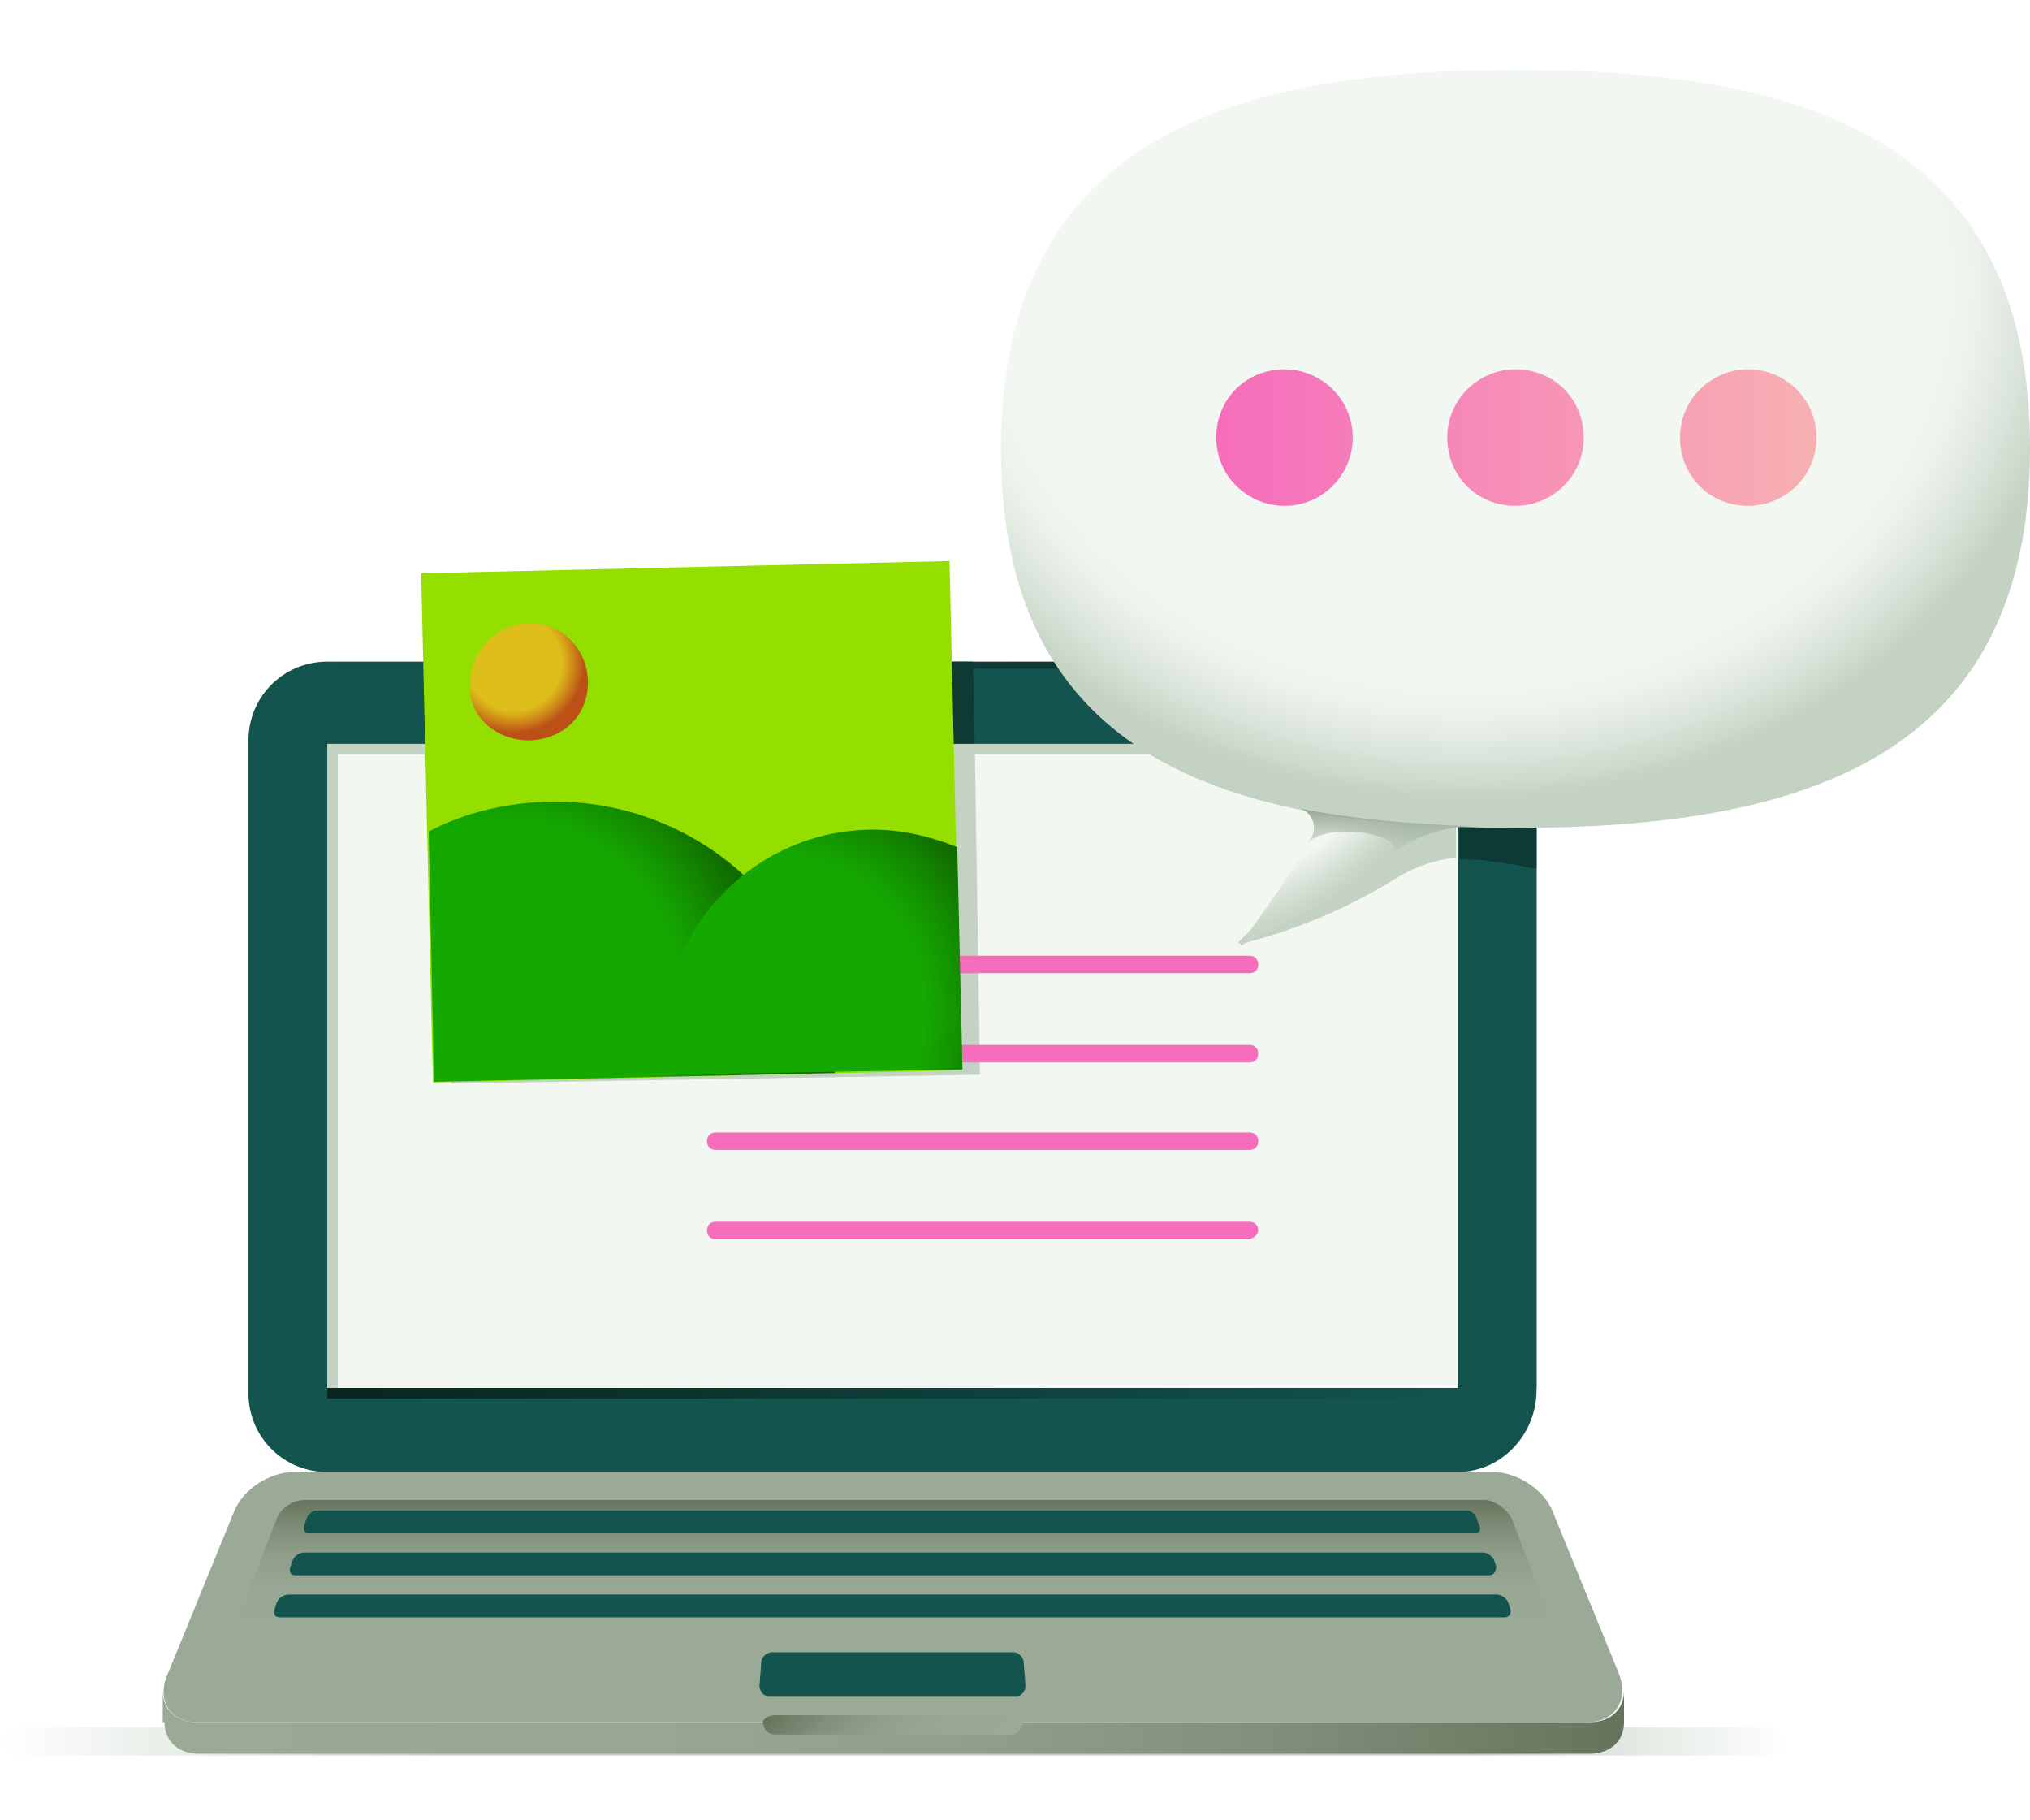
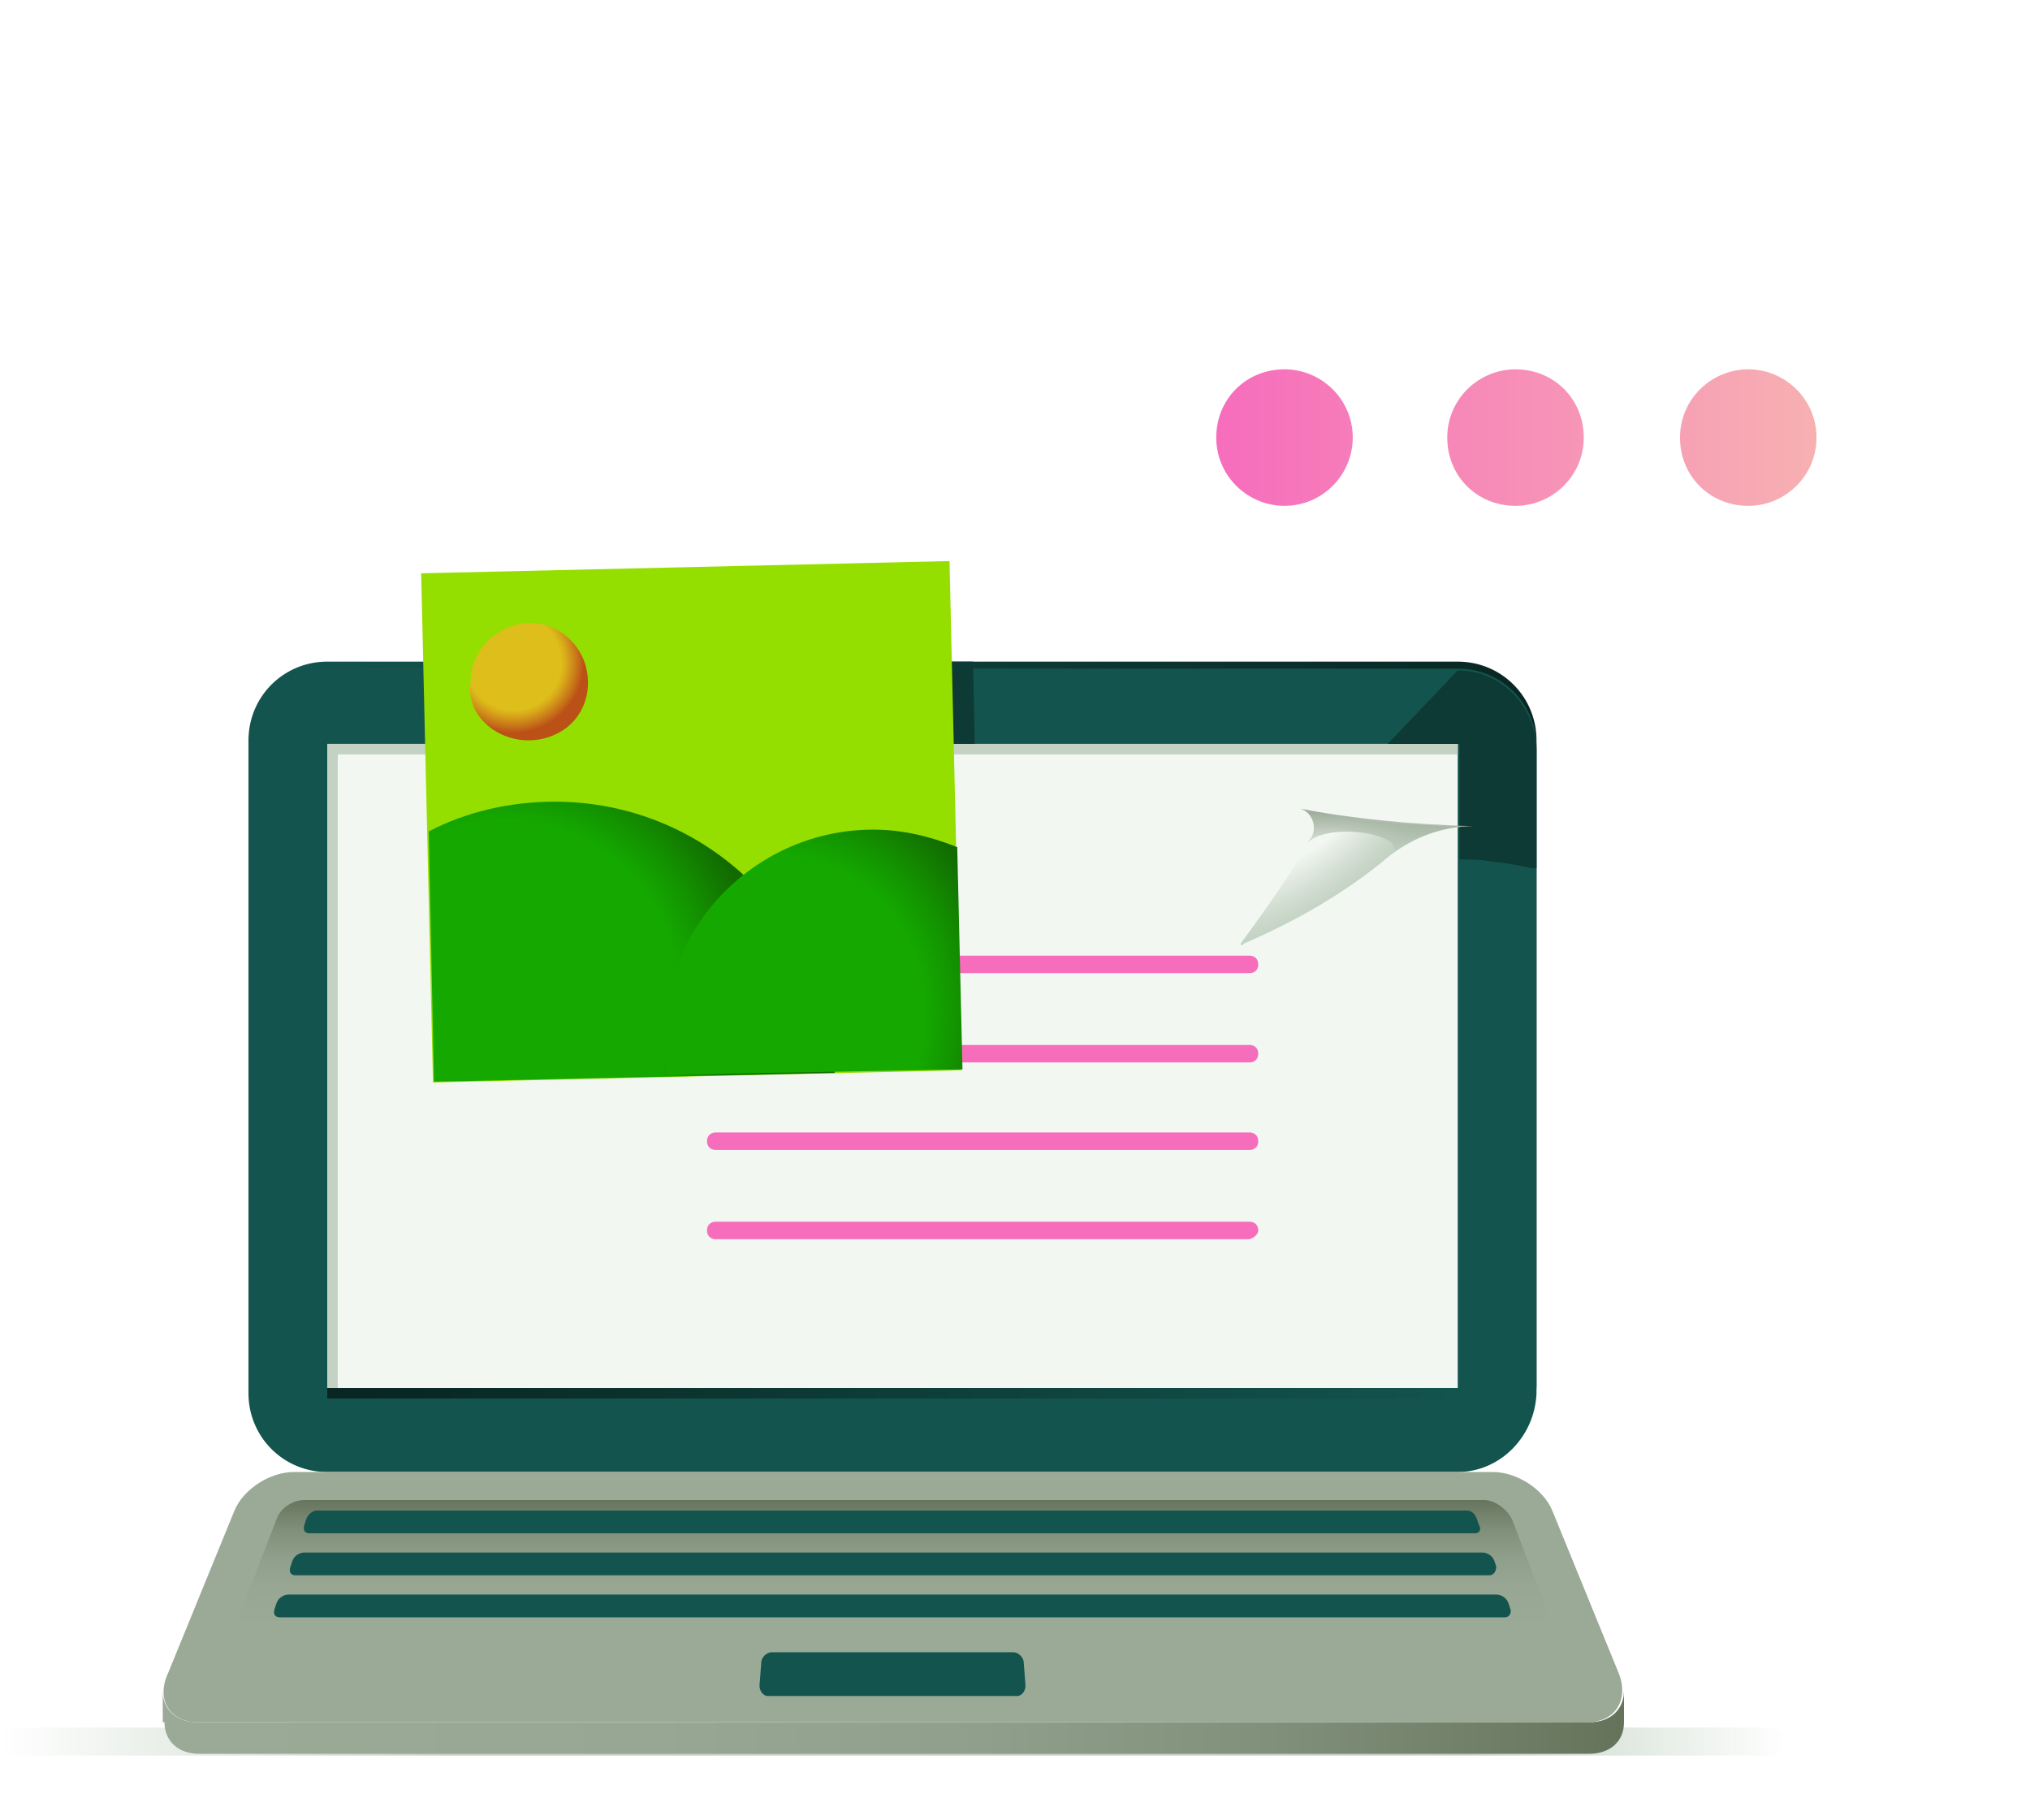
<svg xmlns="http://www.w3.org/2000/svg" fill="none" viewBox="0 0 145 130" aria-hidden="true" role="img">
  <g clip-path="url(#clip0_11393_57703)">
    <path d="M1 123.375h125.5c.5 0 1 .375 1 1 0 .5-.375 1-1 1H1c-.5 0-1-.375-1-1s.5-1 1-1z" fill="url(#paint0_linear_11393_57703-uid-11)" />
    <path d="M104.125 104.502h-80.75a5.602 5.602 0 01-5.625-5.625v-46c0-3.125 2.5-5.625 5.625-5.625h80.75c3.125 0 5.625 2.5 5.625 5.625v46.125c-.125 3-2.625 5.5-5.625 5.5z" fill="url(#paint1_linear_11393_57703-uid-11)" />
    <path d="M104.125 105.125h-80.75A5.602 5.602 0 0117.75 99.5V53.375c0-3.125 2.5-5.625 5.625-5.625h80.75c3.125 0 5.625 2.5 5.625 5.625V99.5c-.125 3.125-2.625 5.625-5.625 5.625z" fill="#13544E" />
    <path d="M113.375 123h-99.25c-2 0-3-1.625-2.125-3.5l4.75-11.625c.625-1.5 2.5-2.75 4.25-2.75h85.625c1.75 0 3.625 1.25 4.25 2.75l4.75 11.625c.75 1.875-.25 3.5-2.25 3.5z" fill="#9AAA97" />
    <path d="M104.125 53.125h-80.75v46h80.75v-46z" fill="#F2F7F2" />
    <path d="M24.125 53.875h80v-.75h-80.75v46h.75v-45.25z" fill="#C3D2C3" />
    <path d="M69.625 53.125L69.5 47.25h-1.375L31.75 47l.125 6.125h37.75z" fill="#0D3A35" />
-     <path d="M32.25 77.375L70 76.75l-.375-23.625h-37.75l.375 24.25z" fill="#C3D2C3" />
    <path d="M89.25 69.5H51.125c-.375 0-.625-.25-.625-.625s.25-.625.625-.625H89.25c.375 0 .625.25.625.625s-.25.625-.625.625zm.625 5.75c0-.375-.25-.625-.625-.625H51.125c-.375 0-.625.25-.625.625s.25.625.625.625H89.25c.375 0 .625-.25.625-.625zm0 6.25c0-.375-.25-.625-.625-.625H51.125c-.375 0-.625.25-.625.625s.25.625.625.625H89.25c.375 0 .625-.25.625-.625zm0 6.375c0-.375-.25-.625-.625-.625H51.125c-.375 0-.625.25-.625.625s.25.625.625.625H89.25c.375-.125.625-.375.625-.625z" fill="#F66DBC" />
    <path d="M104.125 47.877l-5 5.25h5.125v8.25c.75 0 1.5 0 2.125.125 1 .125 2 .25 3 .5h.375v-8.5c-.125-3.25-2.625-5.625-5.625-5.625z" fill="#0D3A35" />
-     <path d="M93.876 58.375c1 .375 1.25 1.5.625 2.25-1.875 2.25-3.875 4.5-6 6.625-.125.125 0 .125.125.125h.125c4-1 7.75-2.625 11.125-4.75 1.25-.75 2.75-1.25 4.125-1.375V53h-5.125l-5 5.375z" fill="#C3D2C3" />
    <path d="M104.125 99.127h-80.75v.75h80.75v-.75z" fill="url(#paint2_linear_11393_57703-uid-11)" />
    <path d="M11.75 123c0 1.25.875 2.25 2.5 2.25h99.25c1.5 0 2.5-.875 2.5-2.25v-2.25c0 1.25-.875 2.25-2.5 2.25H14.125c-1.5 0-2.5-.875-2.5-2.25V123h.125z" fill="url(#paint3_linear_11393_57703-uid-11)" />
-     <path d="M73 123c0-.25-.375-.5-.875-.5h-16.75c-.5 0-.875.25-.875.5 0 .5.375.875.875.875H72.25c.375 0 .75-.375.75-.875z" fill="url(#paint4_linear_11393_57703-uid-11)" />
    <path d="M109.374 116.625h-91.25c-.875 0-1.25-.75-.875-1.625l2.5-6.5c.25-.75 1.125-1.375 2-1.375H106c.75 0 1.625.625 2 1.375l2.5 6.5c.125.875-.25 1.625-1.125 1.625z" fill="url(#paint5_linear_11393_57703-uid-11)" />
    <path d="M72.625 121.125h-17.75c-.375 0-.625-.375-.625-.75l.125-1.625c0-.375.375-.75.75-.75h17.25c.375 0 .75.375.75.75l.125 1.625c0 .375-.25.75-.625.75zm32.749-11.623h-83.25c-.375 0-.5-.25-.375-.625l.125-.375c.125-.375.5-.625.75-.625h82.125c.375 0 .625.25.75.625l.125.375c.25.375 0 .625-.25.625zm1.001 3h-85.25c-.375 0-.5-.25-.375-.625l.125-.375a.94.94 0 01.875-.625h84.125c.375 0 .75.25.875.625l.125.375c0 .25-.125.625-.5.625zm1.124 3.002h-87.5c-.375 0-.5-.25-.375-.625l.125-.375a.94.94 0 01.875-.625h86.25c.375 0 .75.25.875.625l.125.375c.125.375-.125.625-.375.625z" fill="#13544E" />
    <path d="M67.822 40.069l-37.739.874.843 36.364 37.738-.874-.842-36.364z" fill="#95DF00" />
    <path d="M30.999 77.252l28.625-.625c-.375-10.75-9.125-19.375-20-19.375-3.25 0-6.375.75-9 2.125l.375 17.875z" fill="url(#paint6_radial_11393_57703-uid-11)" />
    <path d="M47.374 74.25c0 .875.125 1.75.25 2.5l21.125-.375-.375-15.875c-1.875-.75-3.875-1.25-6-1.25-8.25 0-15 6.75-15 15z" fill="url(#paint7_radial_11393_57703-uid-11)" />
    <path d="M35.25 52.125c.75.5 1.624.75 2.5.75.874 0 1.75-.25 2.5-.75 1.124-.75 1.75-2 1.75-3.375 0-2.375-1.876-4.25-4.126-4.25-2.25 0-4.25 1.875-4.25 4.125-.25 1.5.5 2.75 1.625 3.5z" fill="url(#paint8_radial_11393_57703-uid-11)" />
-     <path d="M108.25 59.125c-20.25 0-36.75-4.75-36.75-27S88 5 108.25 5h.125C128.625 5 145 9.75 145 32s-16.375 27.125-36.75 27.125z" fill="url(#paint9_radial_11393_57703-uid-11)" />
    <path d="M96.625 31.25c0 2.625-2.125 4.875-4.875 4.875-2.625 0-4.875-2.125-4.875-4.875S89 26.375 91.75 26.375c2.625 0 4.875 2.125 4.875 4.875zm11.625-4.875c-2.625 0-4.875 2.125-4.875 4.875s2.125 4.875 4.875 4.875c2.625 0 4.875-2.125 4.875-4.875s-2.125-4.875-4.875-4.875zm16.625 0c-2.625 0-4.875 2.125-4.875 4.875s2.125 4.875 4.875 4.875c2.625 0 4.875-2.125 4.875-4.875s-2.25-4.875-4.875-4.875z" fill="url(#paint10_linear_11393_57703-uid-11)" />
-     <path d="M92.875 57.875c.875.25 1.25 1.375.75 2.125-1.5 2.5-3.25 5-5 7.375 0 .125 0 .125.125.125l.125-.125c3.75-1.625 7.25-3.625 10.375-6.25 1.75-1.375 3.875-2.125 6-2.125-4.375 0-8.625-.375-12.375-1.125z" fill="url(#paint11_radial_11393_57703-uid-11)" />
+     <path d="M92.875 57.875c.875.25 1.25 1.375.75 2.125-1.5 2.5-3.25 5-5 7.375 0 .125 0 .125.125.125l.125-.125c3.75-1.625 7.25-3.625 10.375-6.25 1.75-1.375 3.875-2.125 6-2.125-4.375 0-8.625-.375-12.375-1.125" fill="url(#paint11_radial_11393_57703-uid-11)" />
    <path d="M99.25 61.125c1.75-1.375 3.875-2.125 6-2.125-4.375-.125-8.5-.5-12.375-1.25.875.25 1.25 1.375.75 2.125-.125.125-.25.375-.375.5 1.25-1.875 7.875-.75 6 .75z" fill="url(#paint12_linear_11393_57703-uid-11)" />
  </g>
  <defs>
    <linearGradient id="paint0_linear_11393_57703-uid-11" x1=".032" y1="124.281" x2="127.468" y2="124.281" gradientUnits="userSpaceOnUse">
      <stop stop-color="#C3D2C3" stop-opacity="0" />
      <stop offset=".255" stop-color="#C3D2C3" />
      <stop offset=".337" stop-color="#C3D2C3" />
      <stop offset=".82" stop-color="#C3D2C3" />
      <stop offset="1" stop-color="#C3D2C3" stop-opacity=".014" />
    </linearGradient>
    <linearGradient id="paint1_linear_11393_57703-uid-11" x1="17.839" y1="75.881" x2="109.661" y2="75.881" gradientUnits="userSpaceOnUse">
      <stop offset=".036" stop-color="#13544E" />
      <stop offset="1" stop-color="#092622" />
    </linearGradient>
    <linearGradient id="paint2_linear_11393_57703-uid-11" x1="23.398" y1="99.448" x2="104.102" y2="99.448" gradientUnits="userSpaceOnUse">
      <stop offset=".036" stop-color="#092622" />
      <stop offset="1" stop-color="#13544E" />
    </linearGradient>
    <linearGradient id="paint3_linear_11393_57703-uid-11" x1="11.688" y1="123.018" x2="115.812" y2="123.018" gradientUnits="userSpaceOnUse">
      <stop offset=".036" stop-color="#9AAA97" />
      <stop offset=".338" stop-color="#97A794" />
      <stop offset=".561" stop-color="#8F9F8B" />
      <stop offset=".758" stop-color="#81907B" />
      <stop offset=".94" stop-color="#6D7B64" />
      <stop offset="1" stop-color="#65735B" />
    </linearGradient>
    <linearGradient id="paint4_linear_11393_57703-uid-11" x1="68.489" y1="127.861" x2="59.011" y2="118.383" gradientUnits="userSpaceOnUse">
      <stop offset=".036" stop-color="#9AAA97" />
      <stop offset=".338" stop-color="#97A794" />
      <stop offset=".561" stop-color="#8F9F8B" />
      <stop offset=".758" stop-color="#81907B" />
      <stop offset=".94" stop-color="#6D7B64" />
      <stop offset="1" stop-color="#65735B" />
    </linearGradient>
    <linearGradient id="paint5_linear_11393_57703-uid-11" x1="63.752" y1="116.597" x2="63.752" y2="107.023" gradientUnits="userSpaceOnUse">
      <stop offset=".036" stop-color="#9AAA97" />
      <stop offset=".338" stop-color="#97A794" />
      <stop offset=".561" stop-color="#8F9F8B" />
      <stop offset=".758" stop-color="#81907B" />
      <stop offset=".94" stop-color="#6D7B64" />
      <stop offset="1" stop-color="#65735B" />
    </linearGradient>
    <linearGradient id="paint10_linear_11393_57703-uid-11" x1="86.951" y1="31.197" x2="129.667" y2="31.197" gradientUnits="userSpaceOnUse">
      <stop stop-color="#F66DBC" />
      <stop offset="1" stop-color="#F7B0B2" />
    </linearGradient>
    <linearGradient id="paint12_linear_11393_57703-uid-11" x1="99.027" y1="61.168" x2="99.027" y2="57.821" gradientUnits="userSpaceOnUse">
      <stop stop-color="#9AAA97" stop-opacity="0" />
      <stop offset="1" stop-color="#9AAA97" />
    </linearGradient>
    <radialGradient id="paint6_radial_11393_57703-uid-11" cx="0" cy="0" r="1" gradientUnits="userSpaceOnUse" gradientTransform="translate(36.052 70.98) scale(18.326)">
      <stop offset=".677" stop-color="#14A800" />
      <stop offset=".802" stop-color="#139300" />
      <stop offset="1" stop-color="#126B00" />
    </radialGradient>
    <radialGradient id="paint7_radial_11393_57703-uid-11" cx="0" cy="0" r="1" gradientUnits="userSpaceOnUse" gradientTransform="matrix(14.044 9.854 -10.942 15.594 54.044 73.573)">
      <stop offset=".677" stop-color="#14A800" />
      <stop offset=".802" stop-color="#139300" />
      <stop offset="1" stop-color="#126B00" />
    </radialGradient>
    <radialGradient id="paint8_radial_11393_57703-uid-11" cx="0" cy="0" r="1" gradientUnits="userSpaceOnUse" gradientTransform="translate(36.693 47.322) scale(5.011)">
      <stop offset=".677" stop-color="#DEBE1A" />
      <stop offset=".753" stop-color="#D8A91A" />
      <stop offset=".907" stop-color="#C77419" />
      <stop offset="1" stop-color="#BC5118" />
    </radialGradient>
    <radialGradient id="paint9_radial_11393_57703-uid-11" cx="0" cy="0" r="1" gradientUnits="userSpaceOnUse" gradientTransform="matrix(43.47 0 0 36.98 104.777 20.256)">
      <stop offset=".77" stop-color="#F2F7F2" />
      <stop offset=".833" stop-color="#ECF2EC" />
      <stop offset=".918" stop-color="#DAE4DA" />
      <stop offset="1" stop-color="#C3D2C3" />
    </radialGradient>
    <radialGradient id="paint11_radial_11393_57703-uid-11" cx="0" cy="0" r="1" gradientUnits="userSpaceOnUse" gradientTransform="rotate(-40.189 126.044 -98.81) scale(13.453 6.021)">
      <stop offset=".37" stop-color="#F2F7F2" />
      <stop offset=".434" stop-color="#ECF2EC" />
      <stop offset=".795" stop-color="#CEDBCE" />
      <stop offset="1" stop-color="#C3D2C3" />
    </radialGradient>
    <clipPath id="clip0_11393_57703-uid-11">
      <rect width="145" height="130" fill="#fff" />
    </clipPath>
  </defs>
</svg>